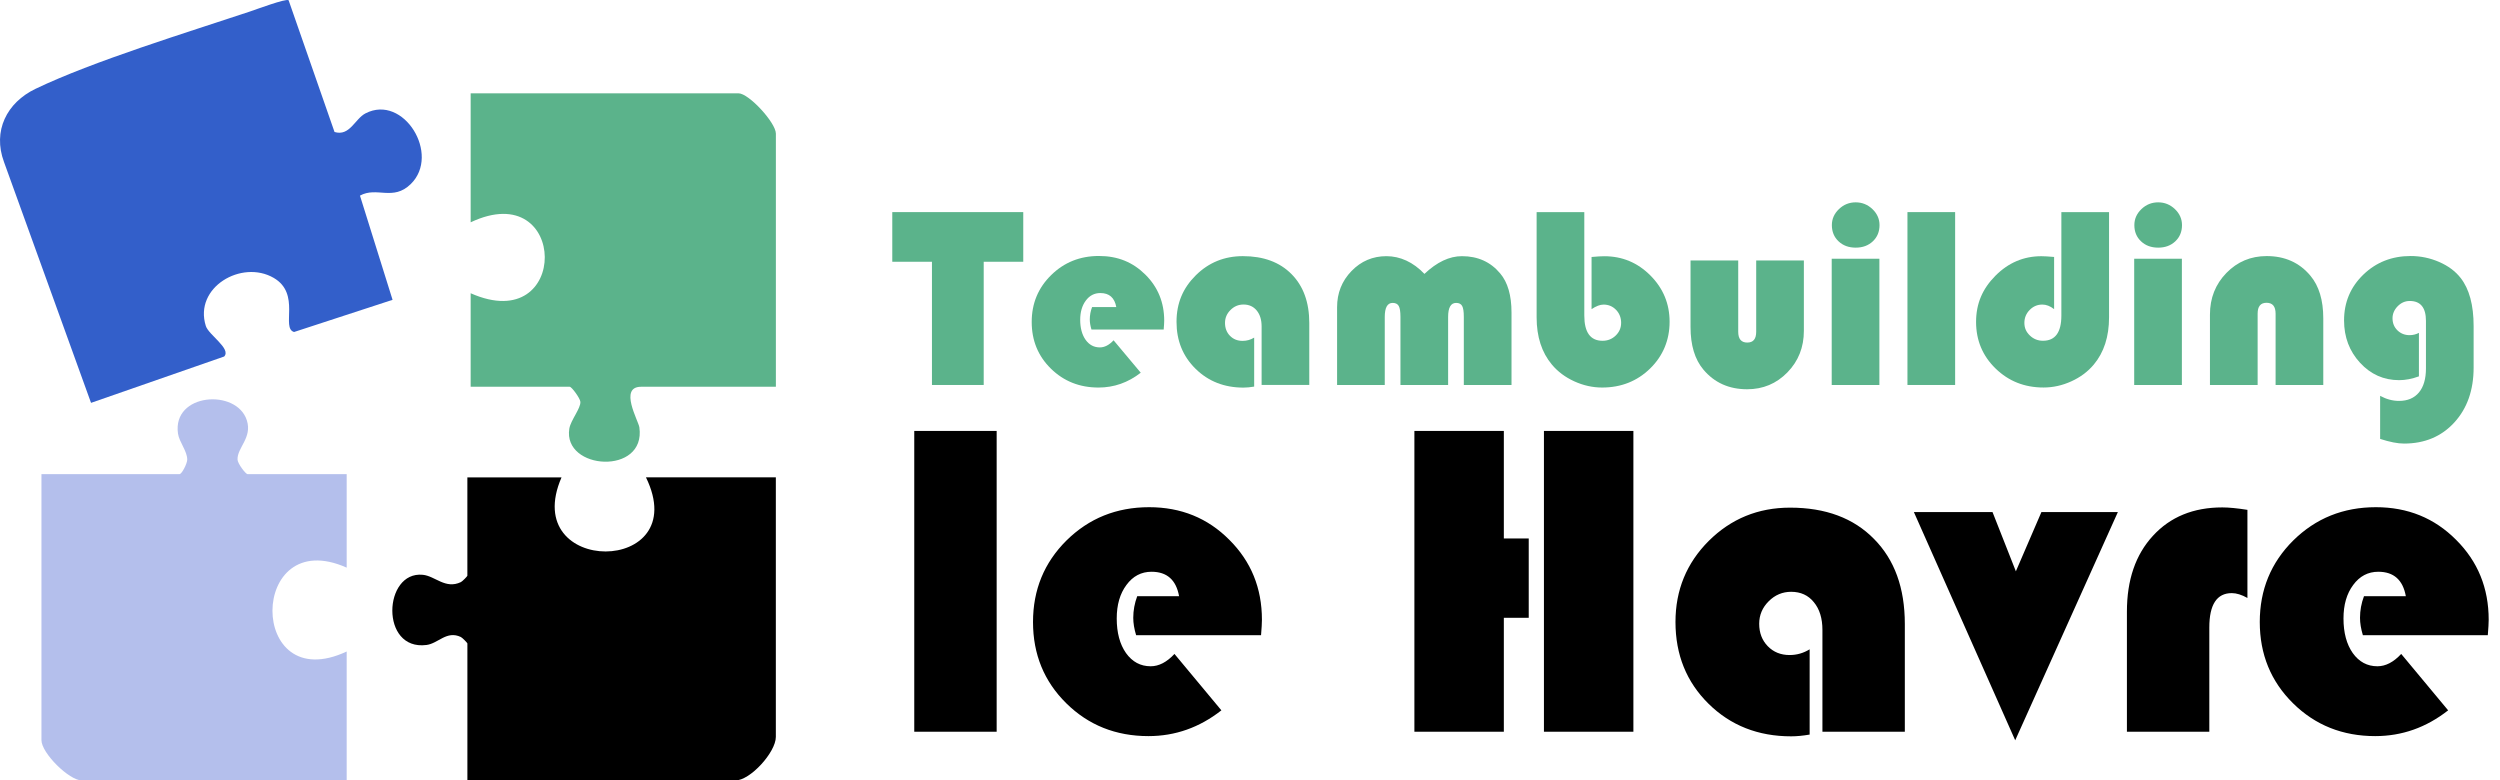
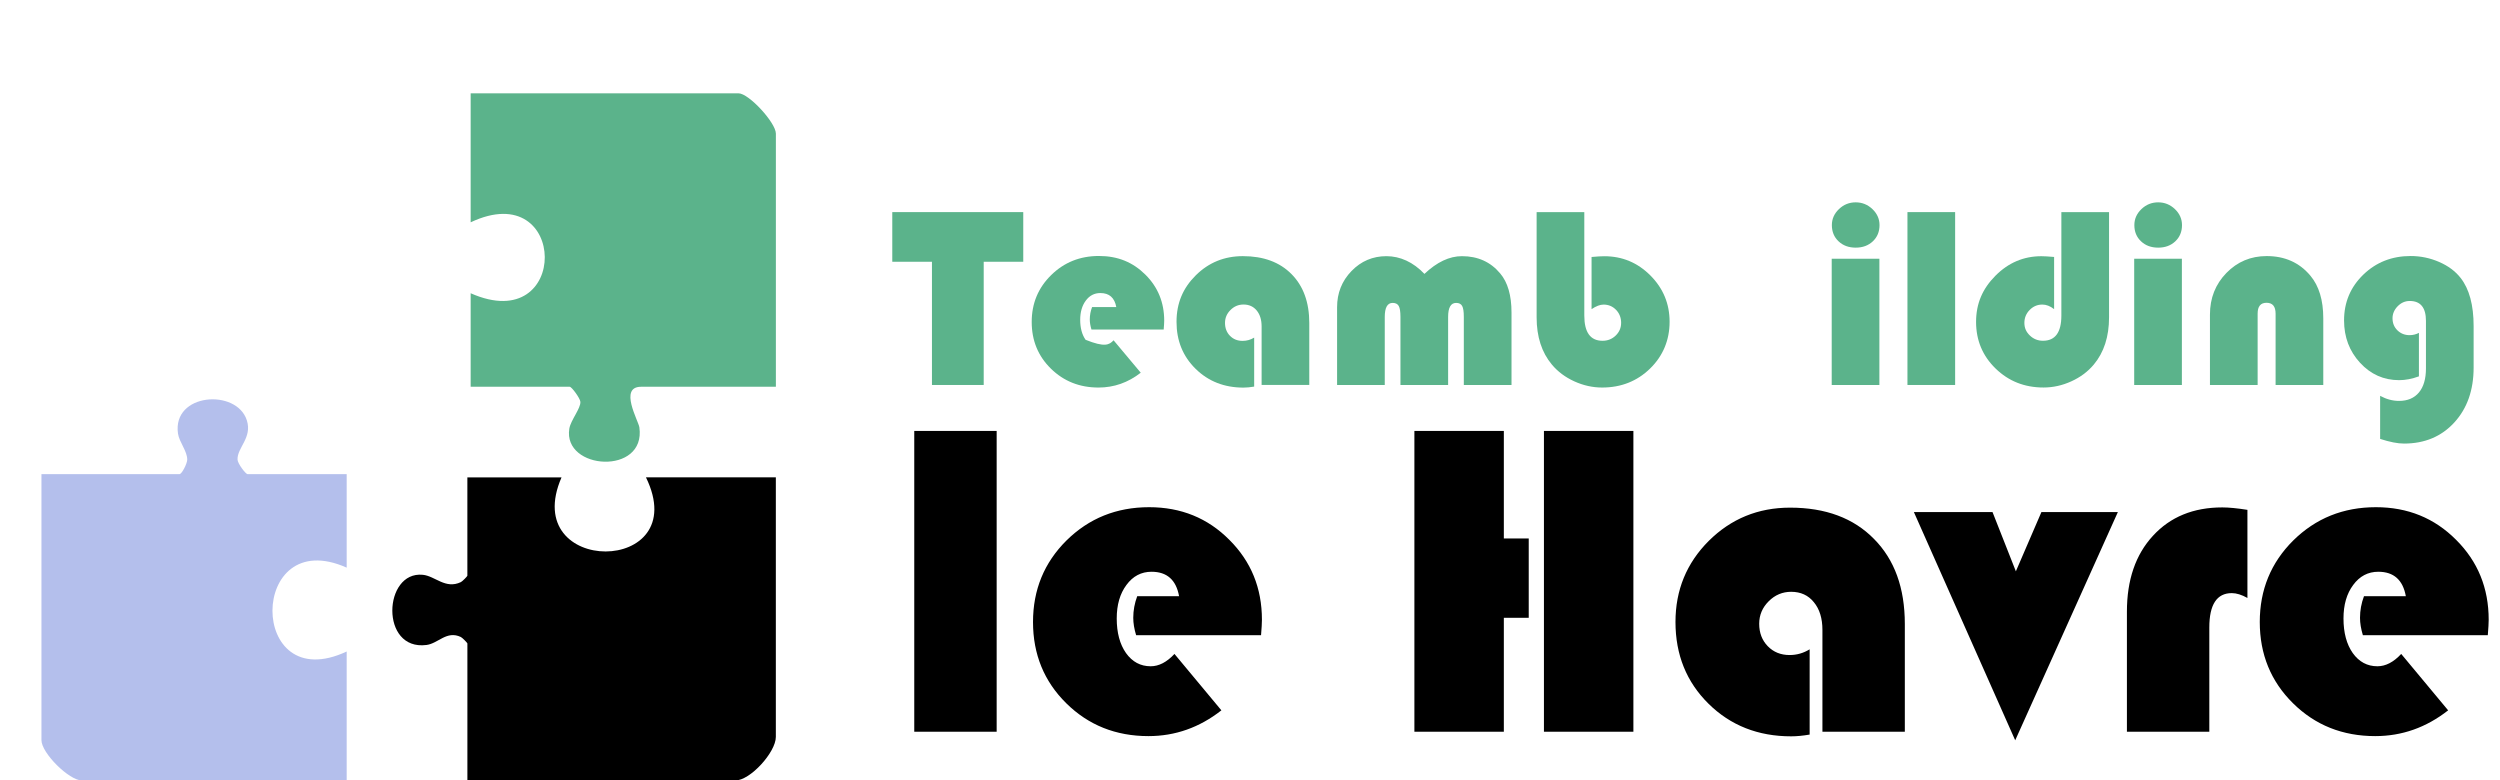
<svg xmlns="http://www.w3.org/2000/svg" width="205" height="64" viewBox="0 0 205 64" fill="none">
  <path d="M80.664 21.464V31.568H76.42V21.464H73.167V17.393H83.907V21.464H80.664Z" fill="#5BB38B" />
-   <path d="M95.429 27.019H89.499C89.409 26.722 89.363 26.447 89.363 26.199C89.363 25.854 89.424 25.513 89.55 25.182H91.536C91.397 24.413 90.96 24.03 90.229 24.03C89.74 24.03 89.343 24.235 89.036 24.649C88.729 25.059 88.576 25.589 88.576 26.233C88.576 26.877 88.723 27.449 89.019 27.864C89.316 28.279 89.704 28.487 90.186 28.487C90.576 28.487 90.952 28.294 91.314 27.904L93.541 30.563C92.502 31.372 91.348 31.779 90.079 31.779C88.531 31.779 87.232 31.264 86.178 30.233C85.124 29.201 84.6 27.924 84.6 26.4C84.6 24.877 85.131 23.604 86.195 22.558C87.257 21.514 88.563 20.99 90.111 20.99C91.66 20.99 92.895 21.501 93.923 22.522C94.951 23.543 95.465 24.801 95.465 26.297C95.465 26.449 95.45 26.691 95.422 27.023L95.429 27.019Z" fill="#5BB38B" />
+   <path d="M95.429 27.019H89.499C89.409 26.722 89.363 26.447 89.363 26.199C89.363 25.854 89.424 25.513 89.55 25.182H91.536C91.397 24.413 90.96 24.03 90.229 24.03C89.74 24.03 89.343 24.235 89.036 24.649C88.729 25.059 88.576 25.589 88.576 26.233C88.576 26.877 88.723 27.449 89.019 27.864C90.576 28.487 90.952 28.294 91.314 27.904L93.541 30.563C92.502 31.372 91.348 31.779 90.079 31.779C88.531 31.779 87.232 31.264 86.178 30.233C85.124 29.201 84.6 27.924 84.6 26.4C84.6 24.877 85.131 23.604 86.195 22.558C87.257 21.514 88.563 20.99 90.111 20.99C91.66 20.99 92.895 21.501 93.923 22.522C94.951 23.543 95.465 24.801 95.465 26.297C95.465 26.449 95.45 26.691 95.422 27.023L95.429 27.019Z" fill="#5BB38B" />
  <path d="M102.842 27.683V31.701C102.522 31.756 102.227 31.784 101.963 31.784C100.395 31.784 99.088 31.271 98.042 30.246C96.997 29.221 96.475 27.937 96.475 26.393C96.475 24.849 97.004 23.618 98.059 22.572C99.115 21.527 100.399 21.004 101.914 21.004C103.601 21.004 104.93 21.493 105.902 22.474C106.875 23.455 107.361 24.791 107.361 26.488V31.566H103.452V26.768C103.452 26.221 103.317 25.785 103.048 25.459C102.78 25.133 102.419 24.971 101.967 24.971C101.555 24.971 101.199 25.12 100.901 25.419C100.6 25.717 100.451 26.069 100.451 26.478C100.451 26.908 100.587 27.259 100.858 27.537C101.131 27.814 101.474 27.952 101.892 27.952C102.234 27.952 102.551 27.863 102.844 27.683H102.842Z" fill="#5BB38B" />
  <path d="M123.942 31.568H120.033V25.982C120.033 25.552 119.988 25.255 119.896 25.088C119.804 24.923 119.642 24.838 119.405 24.838C118.966 24.838 118.746 25.221 118.746 25.99V31.568H114.837V25.982C114.837 25.552 114.79 25.255 114.696 25.088C114.602 24.923 114.436 24.838 114.199 24.838C113.766 24.838 113.55 25.221 113.55 25.99V31.568H109.641V25.192C109.641 24.029 110.035 23.04 110.822 22.226C111.609 21.413 112.565 21.006 113.687 21.006C114.809 21.006 115.882 21.491 116.803 22.459C117.827 21.489 118.853 21.006 119.877 21.006C121.18 21.006 122.225 21.476 123.014 22.419C123.635 23.152 123.944 24.221 123.944 25.628V31.568H123.942Z" fill="#5BB38B" />
  <path d="M129.913 17.393V25.877C129.913 27.253 130.412 27.944 131.408 27.944C131.832 27.944 132.193 27.8 132.489 27.514C132.786 27.226 132.933 26.878 132.933 26.47C132.933 26.061 132.794 25.692 132.515 25.406C132.236 25.118 131.894 24.976 131.491 24.976C131.205 24.976 130.877 25.101 130.508 25.351V21.072C130.969 21.03 131.316 21.011 131.553 21.011C133.025 21.011 134.283 21.536 135.333 22.589C136.382 23.642 136.907 24.908 136.907 26.389C136.907 27.87 136.374 29.183 135.307 30.221C134.241 31.259 132.929 31.778 131.376 31.778C130.595 31.778 129.834 31.609 129.091 31.27C128.349 30.931 127.737 30.473 127.257 29.899C126.421 28.901 126.003 27.611 126.003 26.025V17.395H129.913V17.393Z" fill="#5BB38B" />
-   <path d="M138.624 21.36H142.534V27.206C142.534 27.795 142.781 28.09 143.276 28.09C143.771 28.09 144.008 27.795 144.008 27.206V21.36H147.917V27.134C147.917 28.477 147.467 29.61 146.569 30.534C145.669 31.458 144.569 31.919 143.265 31.919C141.781 31.919 140.584 31.384 139.68 30.309C138.976 29.473 138.624 28.31 138.624 26.821V21.357V21.36Z" fill="#5BB38B" />
  <path d="M154.11 21.214V31.568H150.2V21.214H154.11ZM152.165 16.592C152.694 16.592 153.152 16.778 153.54 17.147C153.927 17.517 154.121 17.956 154.121 18.46C154.121 19 153.937 19.443 153.572 19.788C153.206 20.134 152.738 20.307 152.167 20.307C151.595 20.307 151.126 20.134 150.761 19.788C150.394 19.443 150.213 18.998 150.213 18.46C150.213 17.954 150.407 17.517 150.793 17.147C151.179 16.776 151.638 16.592 152.169 16.592H152.165Z" fill="#5BB38B" />
  <path d="M160.321 17.393V31.568H156.411V17.393H160.321Z" fill="#5BB38B" />
  <path d="M169.032 17.393H172.942V26.023C172.942 27.607 172.524 28.899 171.688 29.897C171.208 30.471 170.596 30.929 169.853 31.268C169.111 31.607 168.35 31.776 167.569 31.776C166.014 31.776 164.704 31.257 163.638 30.219C162.571 29.181 162.038 27.906 162.038 26.398C162.038 24.89 162.567 23.674 163.627 22.608C164.687 21.543 165.941 21.009 167.392 21.009C167.622 21.009 167.97 21.03 168.437 21.07V25.349C168.117 25.099 167.795 24.974 167.475 24.974C167.07 24.974 166.724 25.12 166.434 25.415C166.144 25.709 165.999 26.063 165.999 26.478C165.999 26.893 166.148 27.224 166.449 27.512C166.75 27.8 167.108 27.942 167.526 27.942C168.531 27.942 169.032 27.253 169.032 25.875V17.391V17.393Z" fill="#5BB38B" />
  <path d="M178.914 21.214V31.568H175.004V21.214H178.914ZM176.968 16.592C177.497 16.592 177.956 16.778 178.344 17.147C178.73 17.517 178.924 17.956 178.924 18.46C178.924 19 178.741 19.443 178.376 19.788C178.009 20.134 177.542 20.307 176.971 20.307C176.399 20.307 175.93 20.134 175.565 19.788C175.198 19.443 175.017 18.998 175.017 18.46C175.017 17.954 175.211 17.517 175.597 17.147C175.983 16.776 176.442 16.592 176.973 16.592H176.968Z" fill="#5BB38B" />
  <path d="M190.509 31.569H186.599V25.722C186.599 25.127 186.352 24.828 185.857 24.828C185.362 24.828 185.126 25.127 185.126 25.722V31.569H181.216V25.794C181.216 24.445 181.666 23.307 182.564 22.383C183.464 21.46 184.565 20.998 185.868 20.998C187.359 20.998 188.555 21.534 189.453 22.608C190.157 23.447 190.509 24.612 190.509 26.107V31.571V31.569Z" fill="#5BB38B" />
  <path d="M198.352 27.3V30.861C197.786 31.069 197.247 31.173 196.731 31.173C195.468 31.173 194.401 30.698 193.525 29.749C192.65 28.8 192.213 27.642 192.213 26.271C192.213 24.79 192.74 23.54 193.791 22.521C194.843 21.505 196.138 20.994 197.671 20.994C198.486 20.994 199.267 21.157 200.013 21.481C200.76 21.808 201.344 22.244 201.771 22.791C202.481 23.697 202.837 25.013 202.837 26.737V30.143C202.837 31.992 202.308 33.492 201.252 34.645C200.197 35.797 198.821 36.373 197.127 36.373C196.611 36.373 195.961 36.246 195.171 35.99V32.459C195.681 32.736 196.195 32.874 196.72 32.874C197.424 32.874 197.968 32.643 198.352 32.183C198.736 31.724 198.928 31.063 198.928 30.205V26.311C198.928 25.224 198.484 24.68 197.599 24.68C197.221 24.68 196.893 24.824 196.611 25.11C196.33 25.398 196.187 25.729 196.187 26.101C196.187 26.495 196.321 26.826 196.59 27.089C196.859 27.351 197.191 27.483 197.588 27.483C197.853 27.483 198.106 27.421 198.352 27.296V27.3Z" fill="#5BB38B" />
-   <path d="M23.665 0.018L27.431 10.823C28.681 11.2 29.099 9.747 29.97 9.296C33.095 7.68 36.155 12.679 33.681 15.094C32.224 16.515 30.9 15.276 29.517 16.041L32.19 24.586L24.113 27.224C23.02 26.908 24.695 24.093 22.442 22.786C19.821 21.265 15.879 23.559 16.877 26.728C17.112 27.471 18.985 28.598 18.381 29.234L7.465 33.034L0.328 13.283C-0.617 10.735 0.554 8.413 2.917 7.282C7.646 5.015 15.331 2.666 20.497 0.944C20.981 0.783 23.447 -0.139 23.665 0.018Z" fill="#335FCA" />
  <path d="M28.428 38.878V46.547C20.352 42.945 20.273 57.242 28.428 53.423V63.999H6.727C5.658 63.999 3.399 61.743 3.399 60.695V38.88H14.715C14.913 38.88 15.346 38.014 15.353 37.696C15.363 37.001 14.696 36.254 14.595 35.555C14.116 32.222 19.405 31.845 20.241 34.466C20.7 35.902 19.437 36.703 19.478 37.694C19.491 38.008 20.139 38.88 20.305 38.88H28.426L28.428 38.878Z" fill="#B4BFEC" />
  <path d="M46.046 39.143C42.522 47.262 56.907 47.23 52.969 39.143H63.619V60.43C63.619 61.675 61.525 63.999 60.292 63.999H38.326V52.761C38.326 52.719 37.913 52.293 37.789 52.234C36.624 51.681 35.942 52.763 34.973 52.888C31.147 53.382 31.428 46.813 34.668 47.133C35.686 47.233 36.522 48.336 37.789 47.734C37.915 47.675 38.324 47.256 38.324 47.209V39.145H46.046V39.143Z" fill="black" />
  <path d="M63.62 31.714H52.571C50.724 31.714 52.352 34.506 52.428 35.04C52.991 38.999 46.134 38.563 46.684 35.148C46.795 34.464 47.638 33.462 47.591 32.945C47.565 32.655 46.88 31.714 46.714 31.714H38.594V24.046C46.774 27.668 46.622 14.44 38.594 18.229V7.652H60.559C61.404 7.652 63.622 10.067 63.622 10.957V31.714H63.62Z" fill="#5BB38B" />
  <path d="M81.726 35.339V60H74.969V35.339H81.726ZM103.406 52.087H93.162C93.005 51.569 92.927 51.093 92.927 50.66C92.927 50.057 93.036 49.467 93.252 48.889H96.685C96.444 47.552 95.691 46.884 94.427 46.884C93.584 46.884 92.897 47.245 92.367 47.968C91.837 48.678 91.572 49.594 91.572 50.714C91.572 51.882 91.825 52.828 92.331 53.55C92.849 54.273 93.523 54.634 94.355 54.634C95.029 54.634 95.679 54.297 96.306 53.623L100.154 58.248C98.359 59.657 96.366 60.361 94.174 60.361C91.5 60.361 89.254 59.464 87.435 57.669C85.616 55.875 84.707 53.653 84.707 51.003C84.707 48.365 85.622 46.137 87.453 44.318C89.296 42.5 91.554 41.59 94.228 41.59C96.842 41.59 99.034 42.482 100.804 44.264C102.587 46.035 103.478 48.221 103.478 50.822C103.478 51.087 103.454 51.509 103.406 52.087ZM125.356 44.156V50.66H123.315V60H115.98V35.339H123.315V44.156H125.356ZM133.938 35.339V60H126.603V35.339H133.938ZM148.391 53.243V60.235C147.837 60.331 147.331 60.379 146.874 60.379C144.164 60.379 141.905 59.488 140.099 57.706C138.292 55.923 137.389 53.689 137.389 51.003C137.389 48.389 138.298 46.173 140.117 44.355C141.947 42.536 144.17 41.627 146.783 41.627C149.698 41.627 151.992 42.482 153.667 44.192C155.353 45.89 156.196 48.215 156.196 51.166V60H149.439V51.653C149.439 50.702 149.204 49.943 148.734 49.377C148.277 48.811 147.656 48.528 146.874 48.528C146.163 48.528 145.549 48.787 145.031 49.305C144.513 49.823 144.254 50.437 144.254 51.148C144.254 51.894 144.489 52.508 144.958 52.99C145.428 53.472 146.024 53.713 146.747 53.713C147.337 53.713 147.885 53.556 148.391 53.243ZM173.666 41.988L165.247 60.705L156.937 41.988H163.386L165.301 46.848L167.397 41.988H173.666ZM184.289 41.807V49.034C183.819 48.769 183.392 48.636 183.006 48.636C181.778 48.636 181.164 49.576 181.164 51.455V60H174.407V50.154C174.407 47.552 175.117 45.481 176.539 43.939C177.96 42.385 179.857 41.608 182.229 41.608C182.759 41.608 183.446 41.675 184.289 41.807ZM204 52.087H193.756C193.599 51.569 193.521 51.093 193.521 50.66C193.521 50.057 193.629 49.467 193.846 48.889H197.279C197.038 47.552 196.285 46.884 195.021 46.884C194.177 46.884 193.491 47.245 192.961 47.968C192.431 48.678 192.166 49.594 192.166 50.714C192.166 51.882 192.419 52.828 192.925 53.55C193.443 54.273 194.117 54.634 194.948 54.634C195.623 54.634 196.273 54.297 196.899 53.623L200.748 58.248C198.953 59.657 196.96 60.361 194.768 60.361C192.094 60.361 189.847 59.464 188.029 57.669C186.21 55.875 185.301 53.653 185.301 51.003C185.301 48.365 186.216 46.137 188.047 44.318C189.89 42.5 192.148 41.59 194.822 41.59C197.435 41.59 199.627 42.482 201.398 44.264C203.181 46.035 204.072 48.221 204.072 50.822C204.072 51.087 204.048 51.509 204 52.087Z" fill="black" />
</svg>